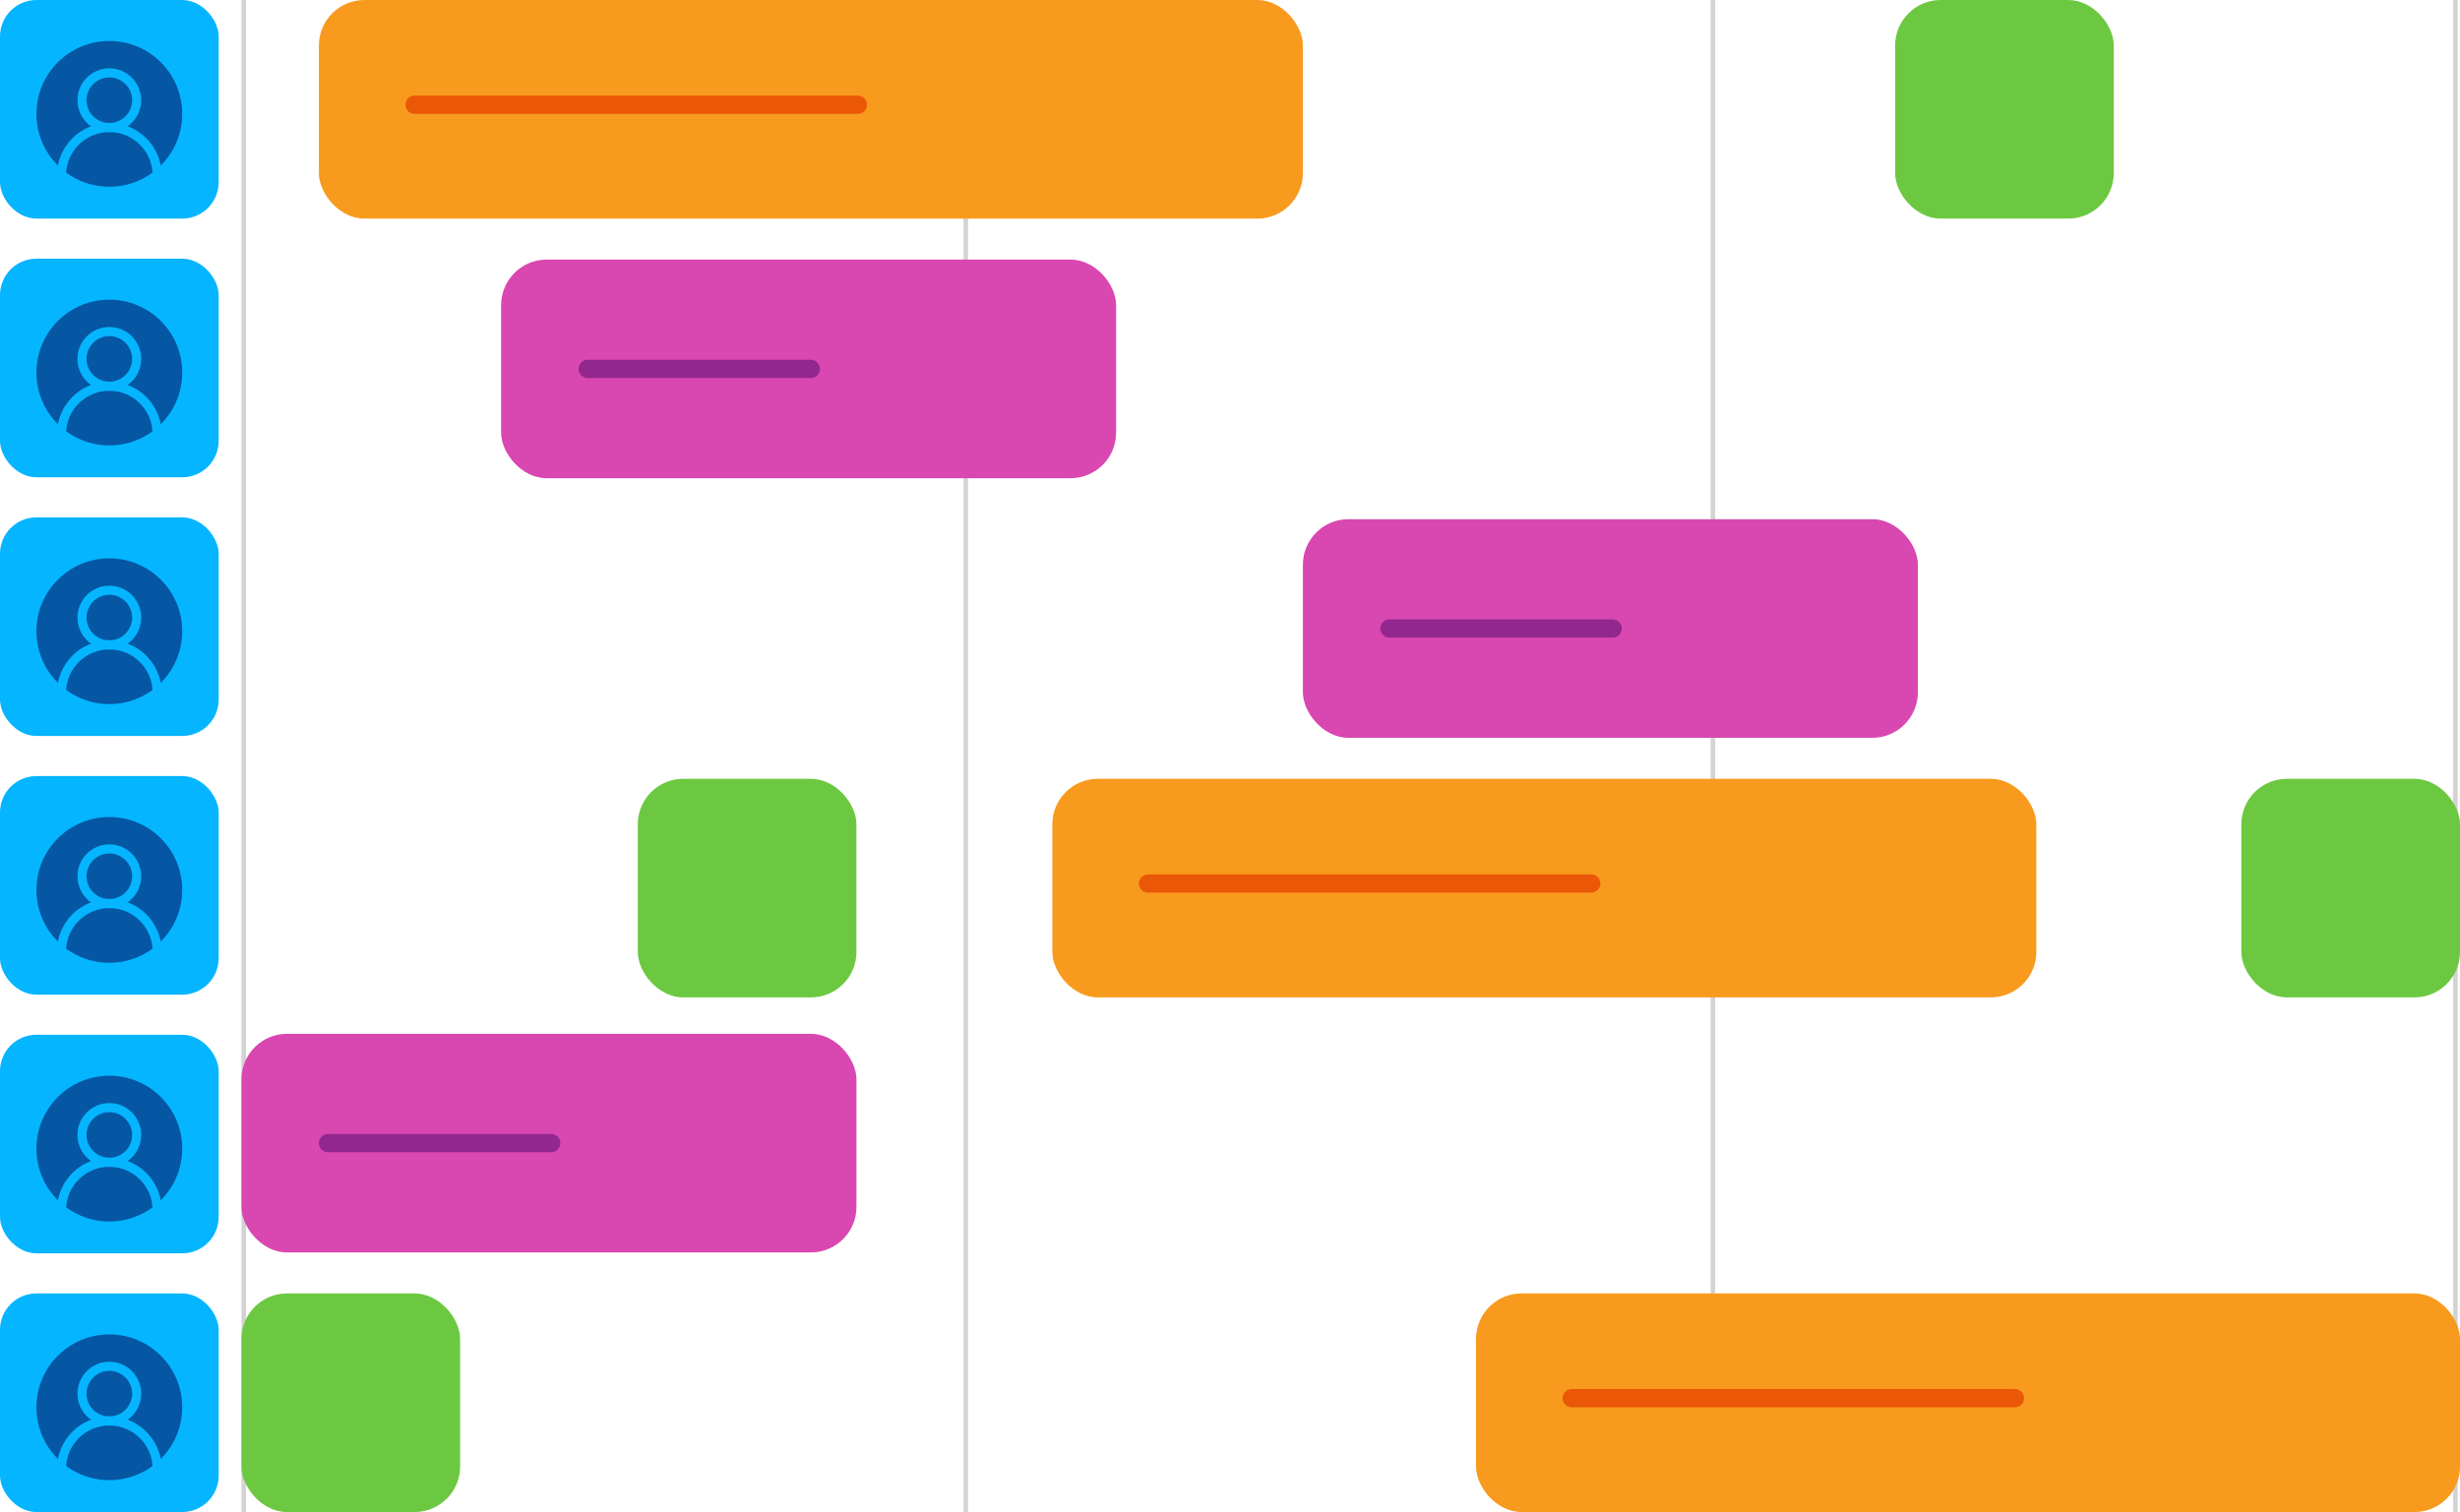
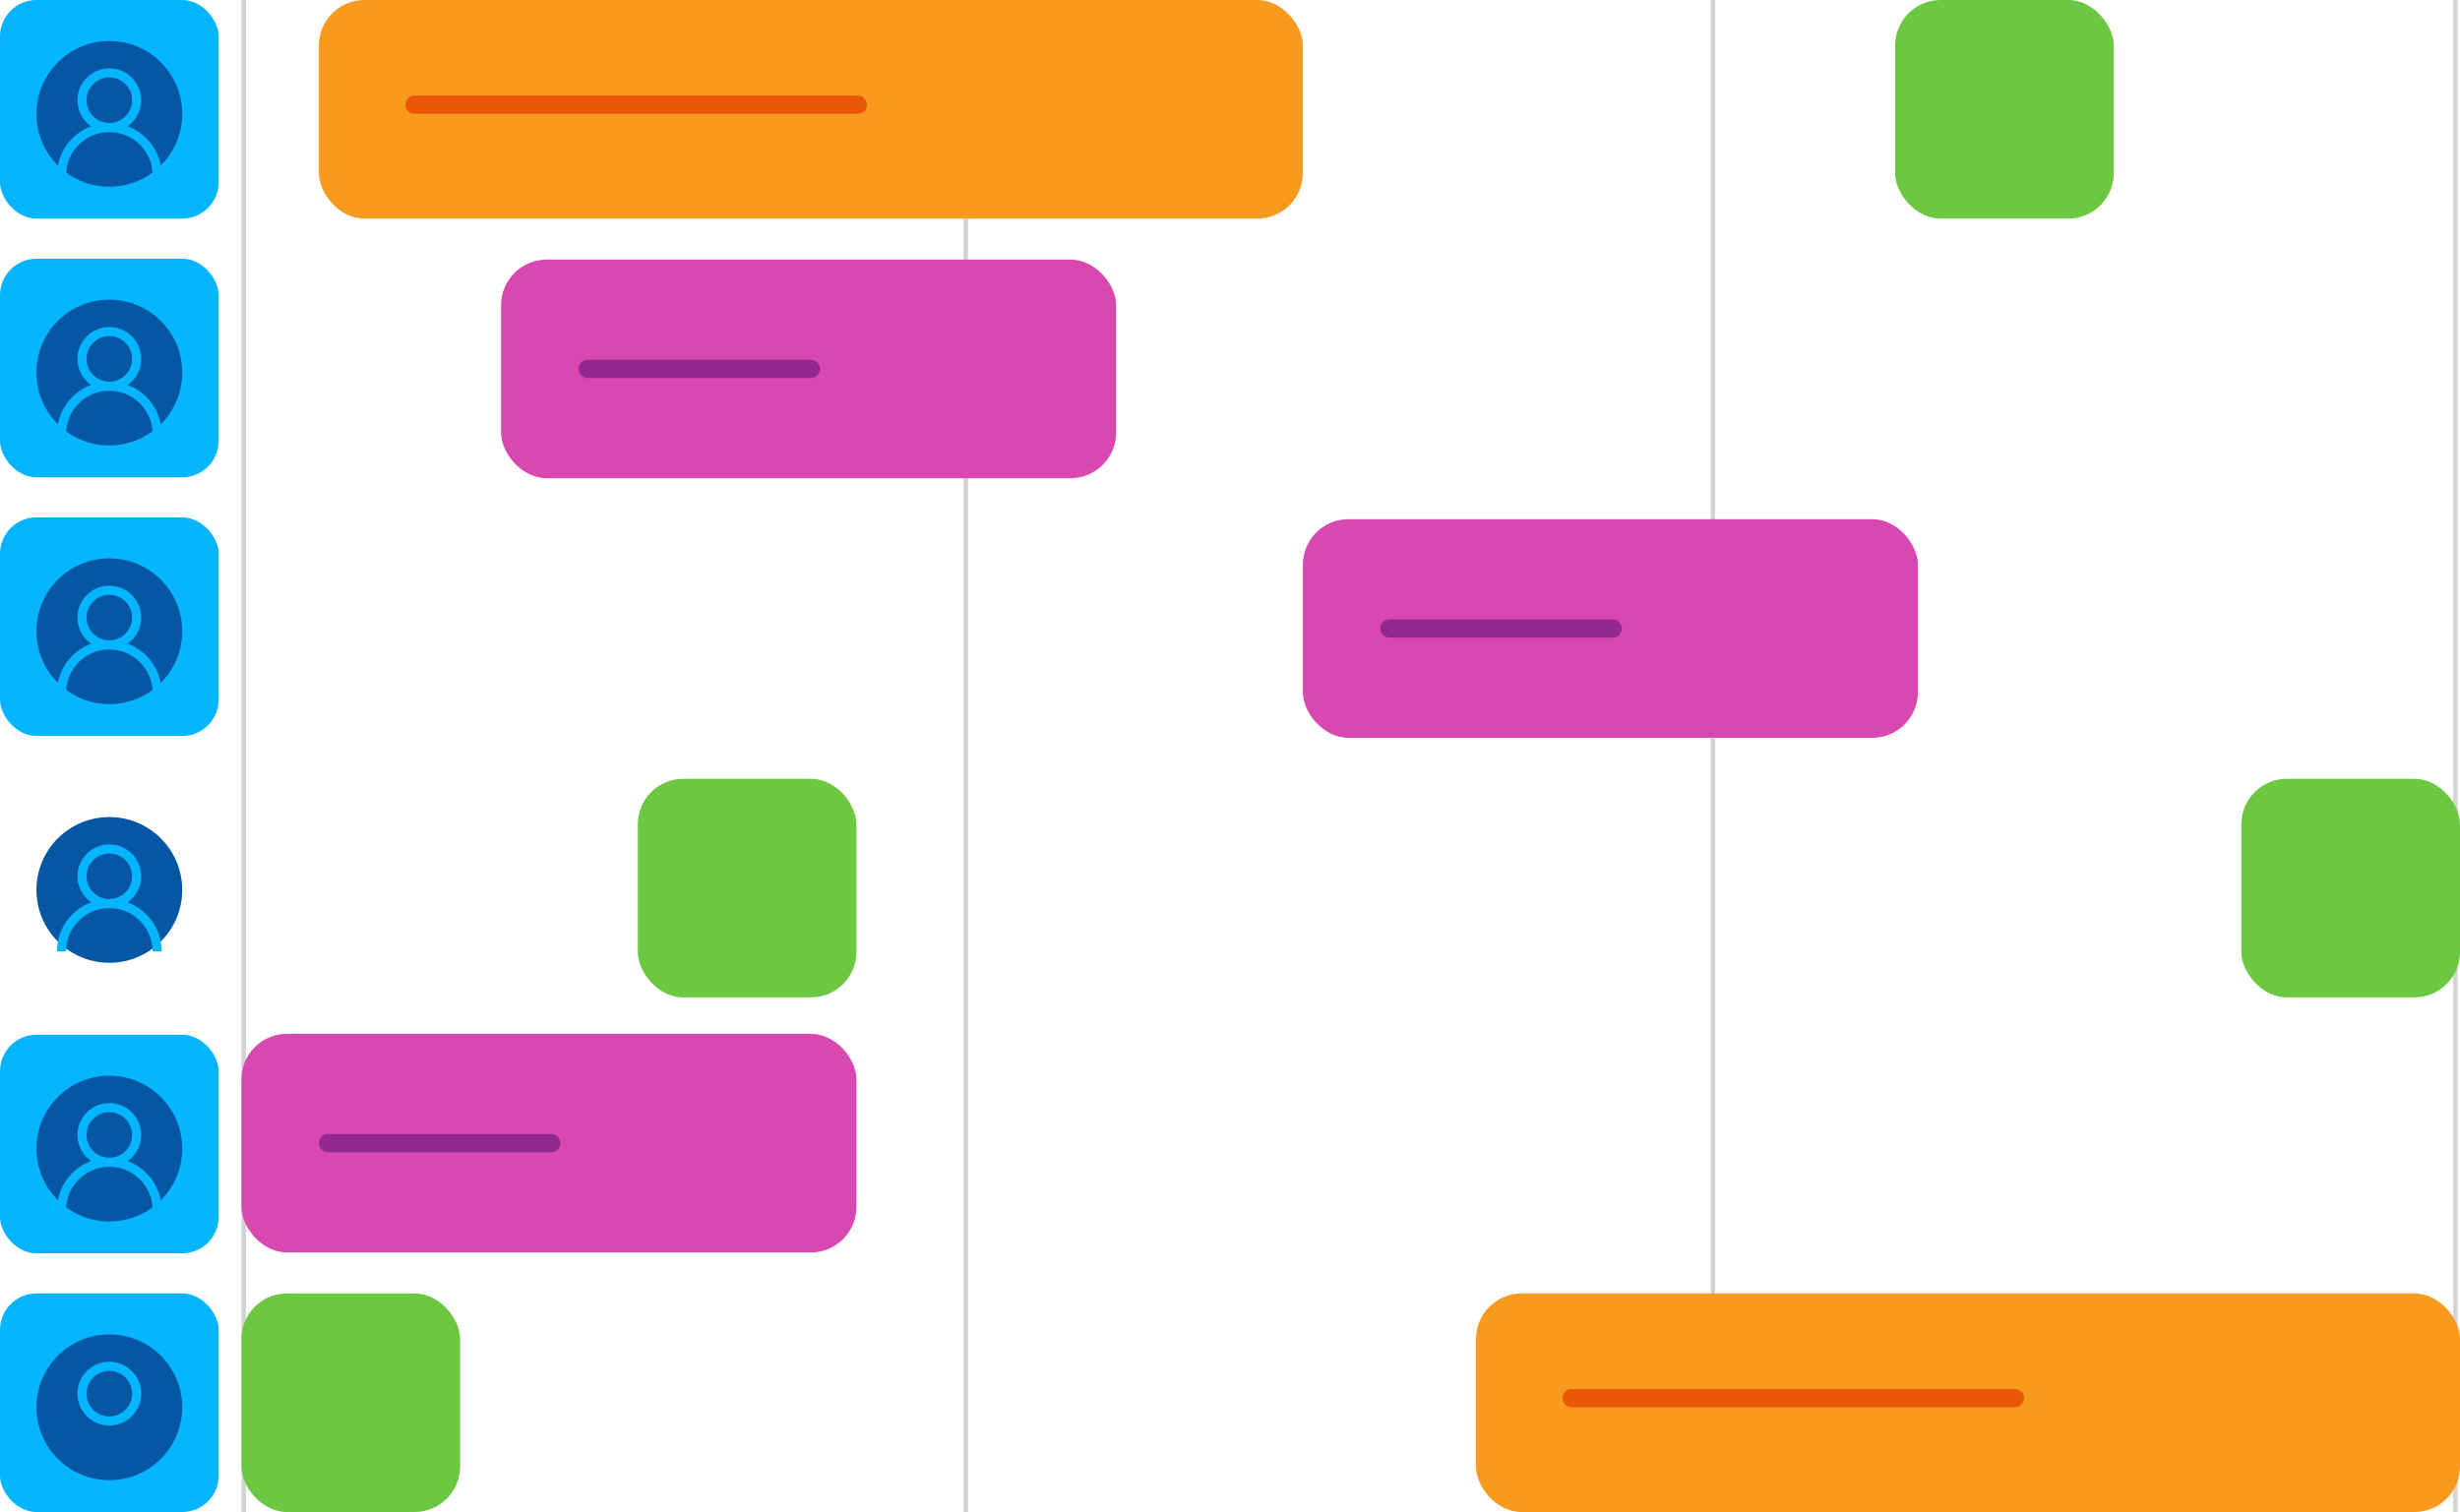
<svg xmlns="http://www.w3.org/2000/svg" id="Warstwa_4" viewBox="0 0 540 332">
  <defs>
    <style>.cls-1{stroke:#92278f;stroke-linejoin:round;}.cls-1,.cls-2,.cls-3,.cls-4,.cls-5{fill:none;}.cls-1,.cls-3{stroke-linecap:round;stroke-width:4px;}.cls-6{fill:#d947b0;}.cls-7{fill:#6cc840;}.cls-2{fill-rule:evenodd;}.cls-2,.cls-3,.cls-4,.cls-5{stroke-miterlimit:10;}.cls-2,.cls-5{stroke:#05b5ff;stroke-width:2px;}.cls-8{fill:#f89a1d;}.cls-3{stroke:#ea5707;}.cls-4{stroke:#d3d3d3;}.cls-9{fill:#0556a3;}.cls-10{fill:#05b5ff;}</style>
  </defs>
  <rect class="cls-10" y="0" width="48" height="48" rx="8" ry="8" />
  <circle class="cls-9" cx="24" cy="25" r="16" />
  <circle class="cls-5" cx="24" cy="22" r="6" />
  <path class="cls-2" d="m13.5,38.5c0-5.8,4.7-10.5,10.5-10.5s10.5,4.7,10.5,10.5" />
  <rect class="cls-10" y="56.8" width="48" height="48" rx="8" ry="8" />
  <circle class="cls-9" cx="24" cy="81.8" r="16" />
  <circle class="cls-5" cx="24" cy="78.8" r="6" />
  <path class="cls-2" d="m13.5,95.3c0-5.8,4.7-10.5,10.5-10.5s10.5,4.7,10.5,10.5" />
  <rect class="cls-10" y="113.6" width="48" height="48" rx="8" ry="8" />
  <circle class="cls-9" cx="24" cy="138.6" r="16" />
  <circle class="cls-5" cx="24" cy="135.6" r="6" />
  <path class="cls-2" d="m13.5,152.1c0-5.8,4.7-10.5,10.5-10.5s10.5,4.7,10.5,10.5" />
-   <rect class="cls-10" y="170.4" width="48" height="48" rx="8" ry="8" />
  <circle class="cls-9" cx="24" cy="195.4" r="16" />
  <circle class="cls-5" cx="24" cy="192.4" r="6" />
  <path class="cls-2" d="m13.5,208.9c0-5.8,4.7-10.5,10.5-10.5s10.5,4.7,10.5,10.5" />
  <rect class="cls-10" y="227.2" width="48" height="48" rx="8" ry="8" />
  <circle class="cls-9" cx="24" cy="252.2" r="16" />
  <circle class="cls-5" cx="24" cy="249.2" r="6" />
  <path class="cls-2" d="m13.5,265.7c0-5.8,4.7-10.5,10.5-10.5s10.5,4.7,10.5,10.5" />
  <rect class="cls-10" y="284" width="48" height="48" rx="8" ry="8" />
  <circle class="cls-9" cx="24" cy="309" r="16" />
  <circle class="cls-5" cx="24" cy="306" r="6" />
-   <path class="cls-2" d="m13.5,322.5c0-5.8,4.7-10.5,10.5-10.5s10.5,4.7,10.5,10.5" />
  <line class="cls-4" x1="212" x2="212" y2="332" />
  <line class="cls-4" x1="53.5" x2="53.5" y2="332" />
  <line class="cls-4" x1="539" x2="539" y2="332" />
  <line class="cls-4" x1="376" x2="376" y2="332" />
  <rect class="cls-8" x="70" width="216" height="48" rx="10" ry="10" />
  <rect class="cls-7" x="416" width="48" height="48" rx="10" ry="10" />
  <rect class="cls-7" x="140" y="171" width="48" height="48" rx="10" ry="10" />
  <rect class="cls-7" x="53" y="284" width="48" height="48" rx="10" ry="10" />
  <rect class="cls-7" x="492" y="171" width="48" height="48" rx="10" ry="10" />
  <rect class="cls-6" x="110" y="57" width="135" height="48" rx="10" ry="10" />
  <line class="cls-3" x1="91" y1="23" x2="188.3" y2="23" />
-   <rect class="cls-8" x="231" y="171" width="216" height="48" rx="10" ry="10" />
-   <line class="cls-3" x1="252" y1="194" x2="349.3" y2="194" />
  <rect class="cls-8" x="324" y="284" width="216" height="48" rx="10" ry="10" />
  <line class="cls-3" x1="345" y1="307" x2="442.3" y2="307" />
  <line class="cls-1" x1="129" y1="81" x2="178" y2="81" />
  <rect class="cls-6" x="53" y="227" width="135" height="48" rx="10" ry="10" />
  <line class="cls-1" x1="72" y1="251" x2="121" y2="251" />
  <rect class="cls-6" x="286" y="114" width="135" height="48" rx="10" ry="10" />
  <line class="cls-1" x1="305" y1="138" x2="354" y2="138" />
</svg>